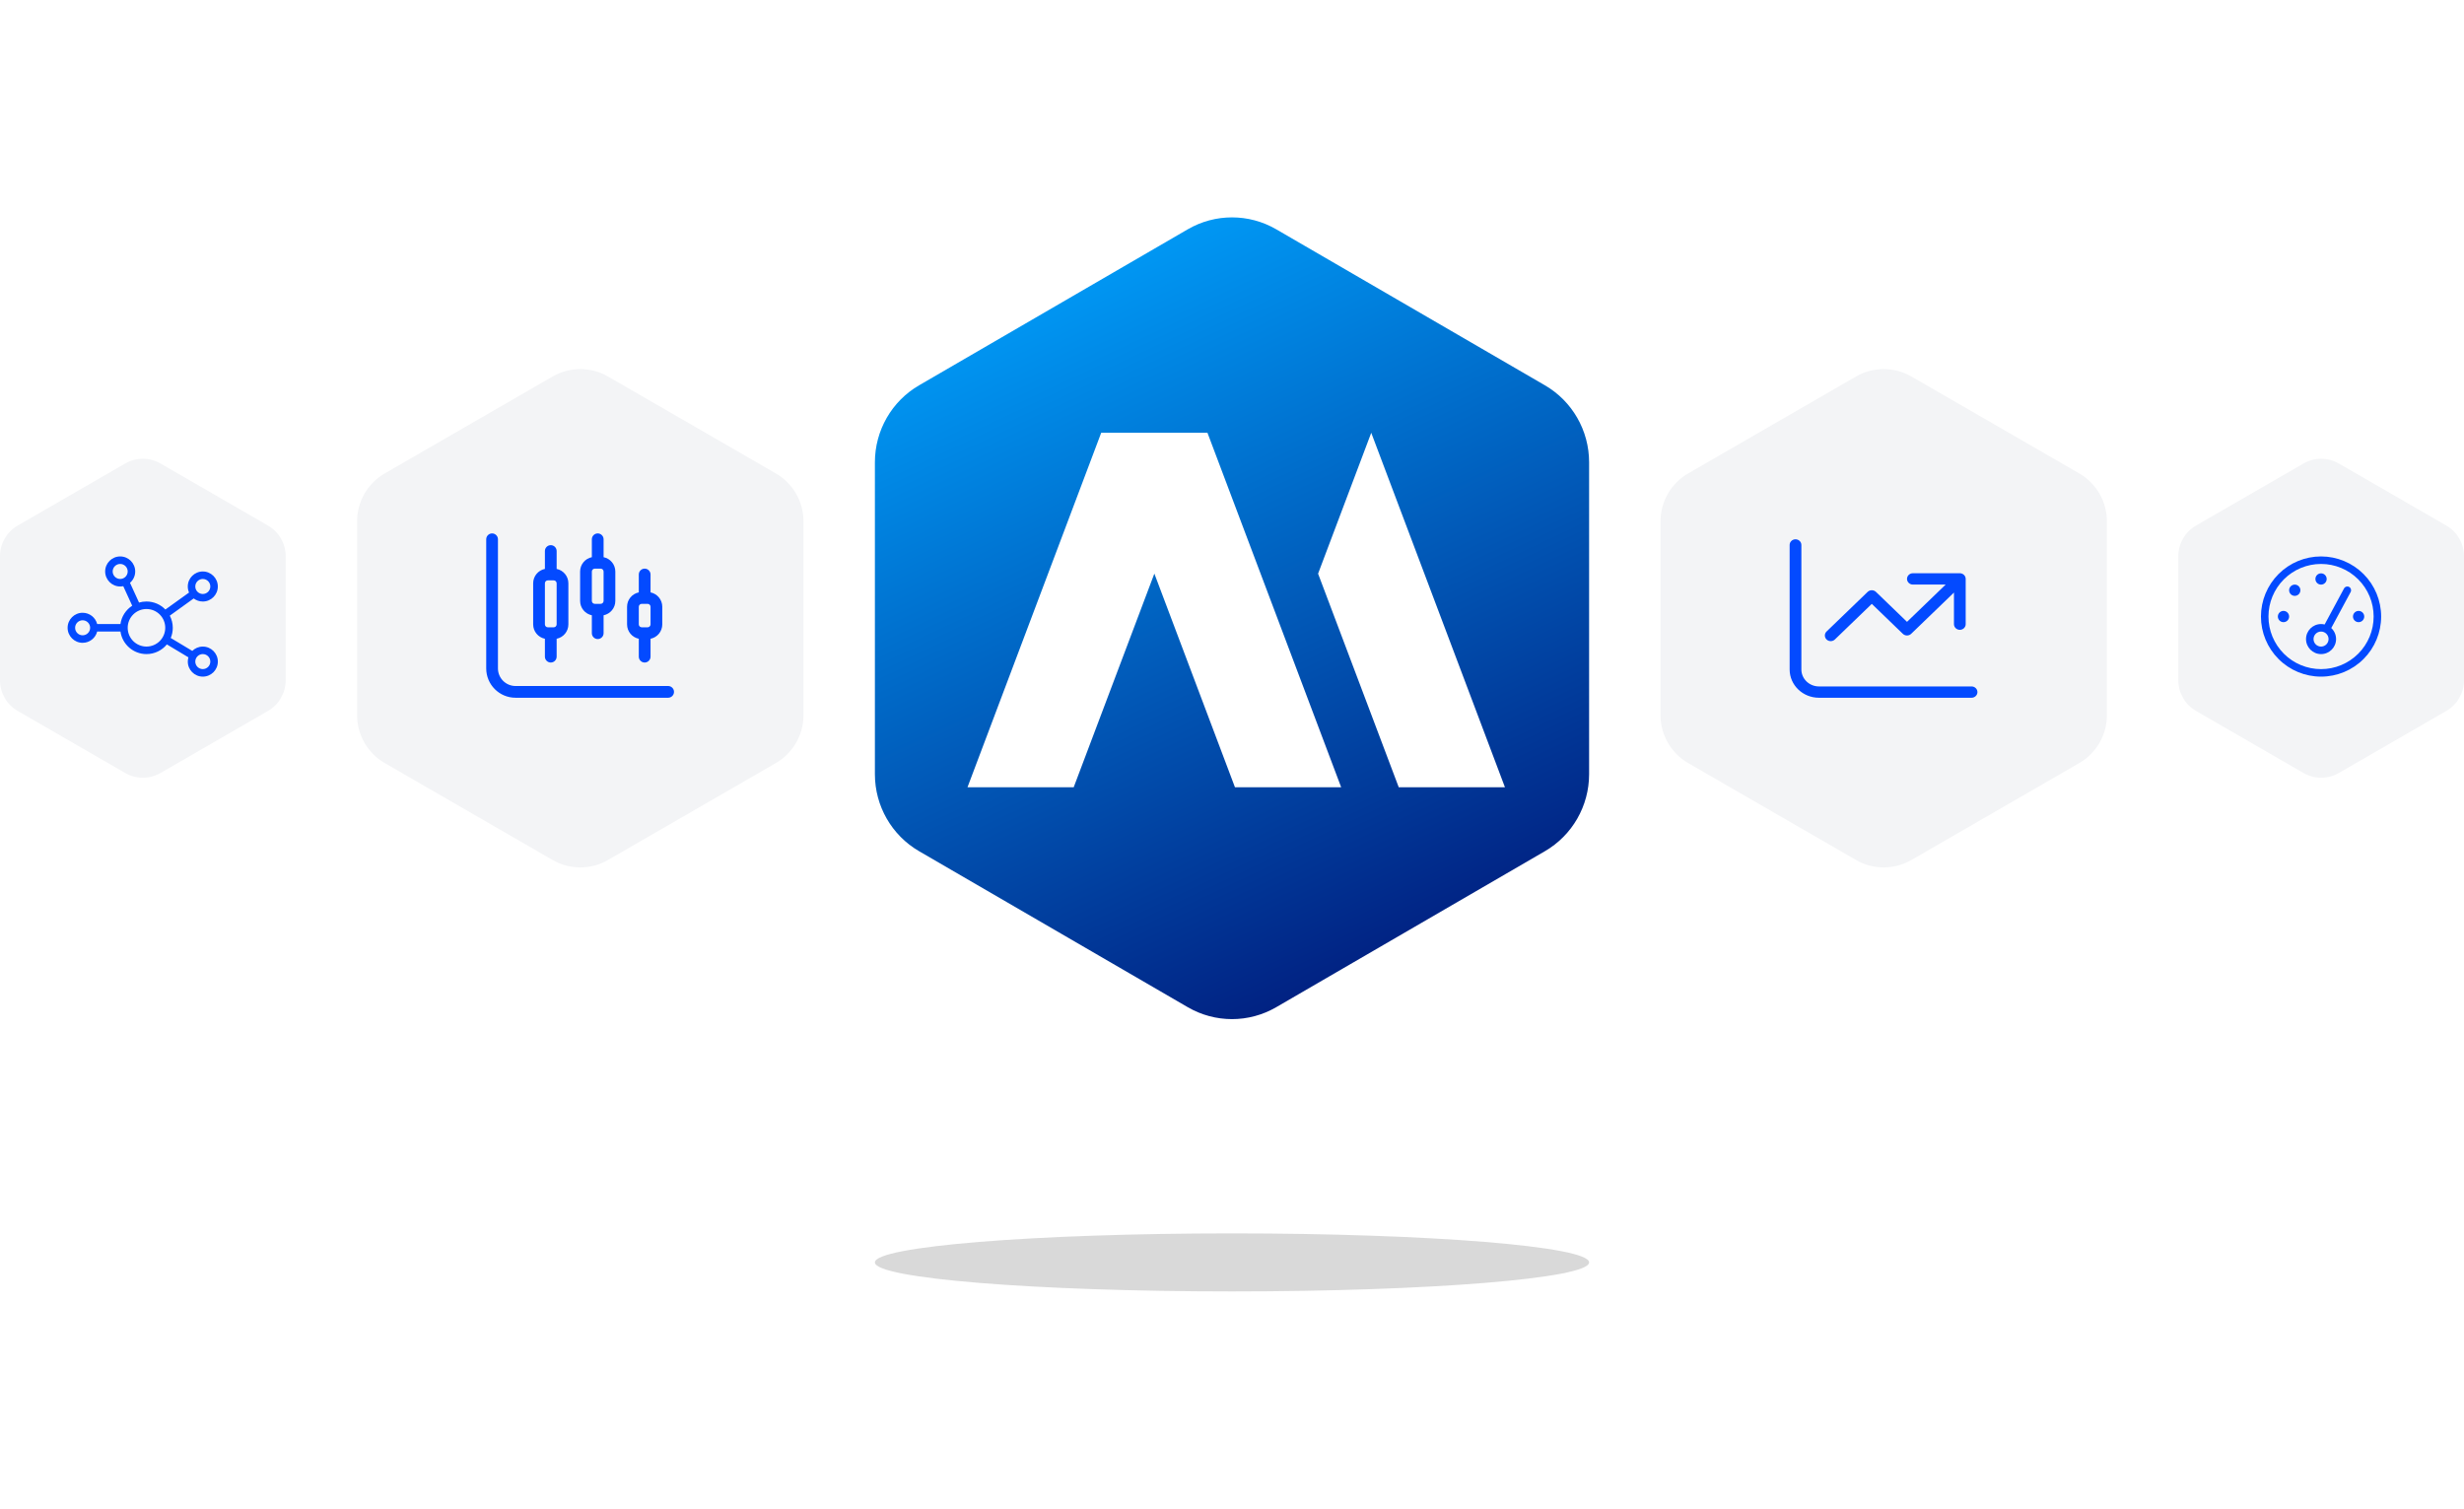
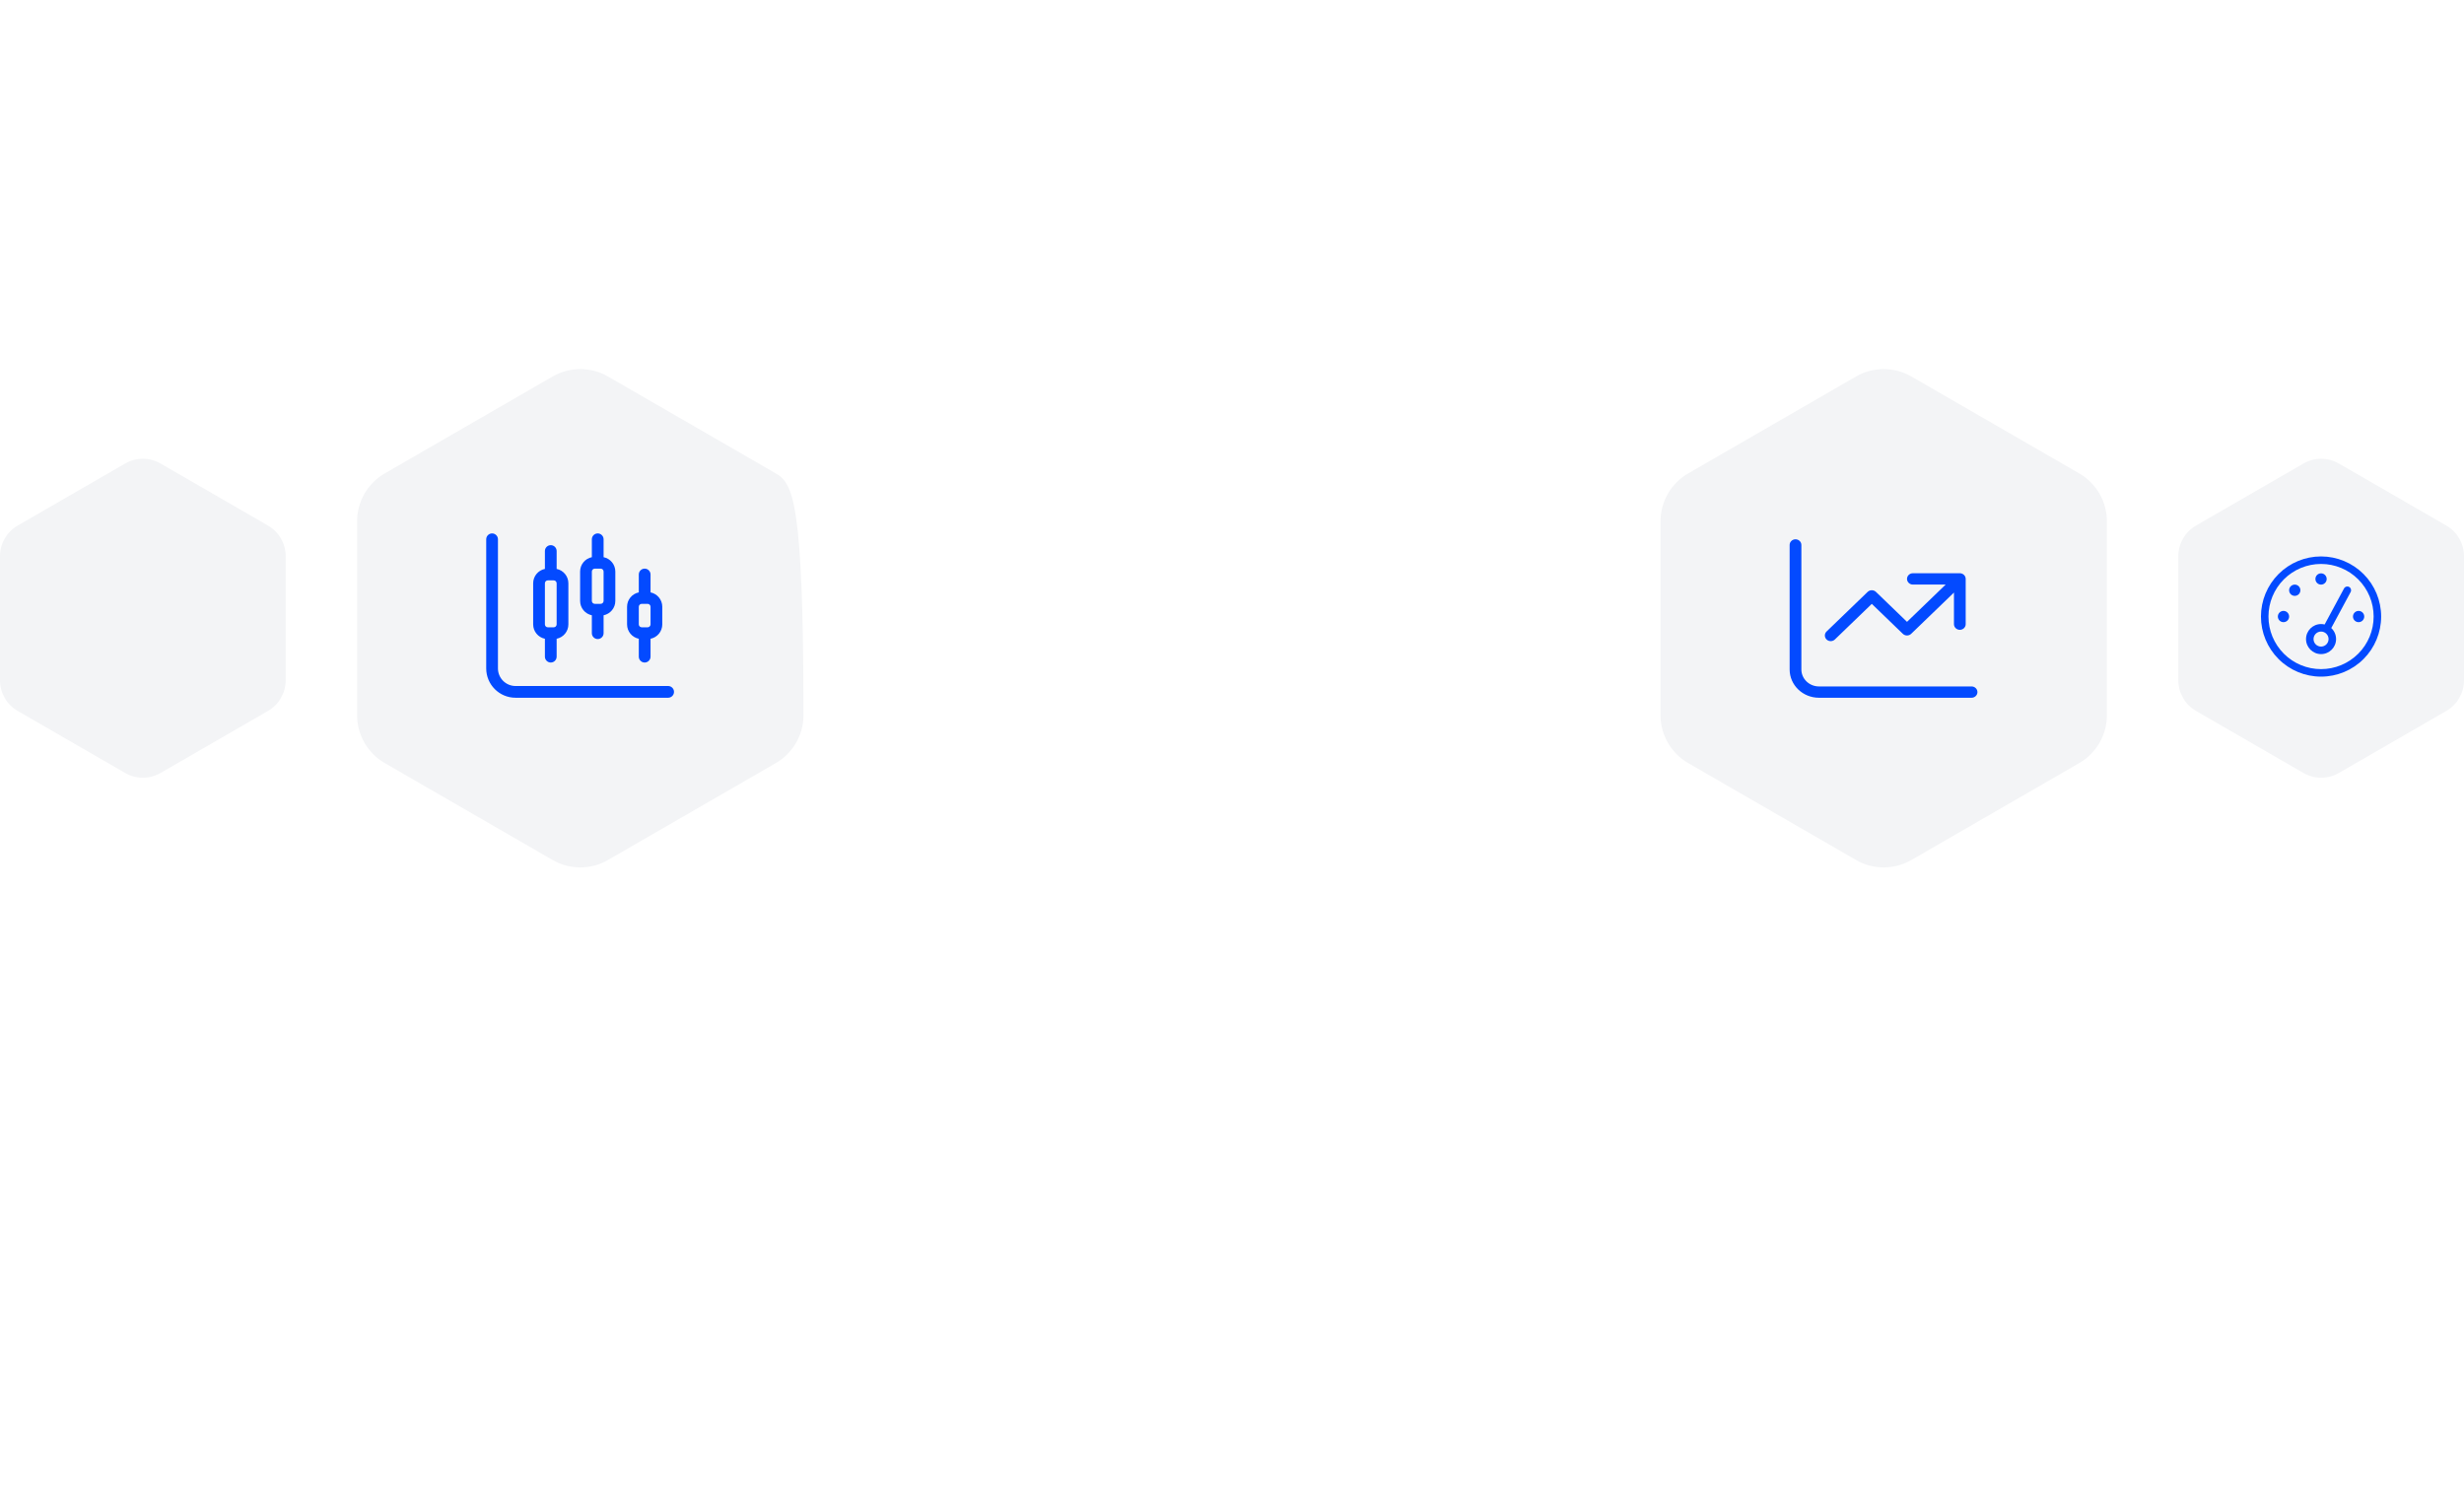
<svg xmlns="http://www.w3.org/2000/svg" width="552" height="338" viewBox="0 0 552 338" fill="none">
  <path d="M60.037 117.736L35.963 103.836C33.515 102.422 30.494 102.422 28.037 103.836L3.963 117.736C1.515 119.15 0 121.767 0 124.602V152.395C0 155.222 1.506 157.839 3.963 159.261L28.037 173.162C30.485 174.576 33.506 174.576 35.963 173.162L60.037 159.261C62.485 157.848 64 155.231 64 152.395V124.602C64 121.775 62.494 119.158 60.037 117.736Z" fill="#F3F4F6" />
-   <path d="M26.924 126.335C27.371 126.335 27.799 126.512 28.114 126.828C28.43 127.143 28.607 127.571 28.607 128.017C28.607 128.464 28.43 128.892 28.114 129.207C27.799 129.523 27.371 129.7 26.924 129.7C26.478 129.7 26.05 129.523 25.735 129.207C25.419 128.892 25.242 128.464 25.242 128.017C25.242 127.571 25.419 127.143 25.735 126.828C26.05 126.512 26.478 126.335 26.924 126.335ZM26.924 131.383C27.161 131.383 27.392 131.356 27.613 131.314L29.616 135.689C28.218 136.593 27.229 138.076 26.982 139.795H21.771C21.398 138.344 20.078 137.271 18.511 137.271C16.655 137.271 15.146 138.781 15.146 140.637C15.146 142.493 16.655 144.002 18.511 144.002C20.078 144.002 21.398 142.929 21.771 141.478H26.987C27.398 144.333 29.848 146.526 32.819 146.526C34.659 146.526 36.305 145.679 37.383 144.359L42.21 147.256C42.12 147.561 42.073 147.882 42.073 148.213C42.073 150.069 43.582 151.578 45.438 151.578C47.294 151.578 48.804 150.069 48.804 148.213C48.804 146.357 47.294 144.848 45.438 144.848C44.518 144.848 43.682 145.216 43.078 145.816L38.251 142.919C38.545 142.219 38.708 141.446 38.708 140.642C38.708 139.659 38.466 138.733 38.04 137.918L43.393 134.064C43.961 134.495 44.665 134.753 45.433 134.753C47.289 134.753 48.798 133.244 48.798 131.388C48.798 129.532 47.289 128.023 45.433 128.023C43.577 128.023 42.068 129.532 42.068 131.388C42.068 131.866 42.168 132.324 42.352 132.739L37.052 136.546C35.979 135.436 34.475 134.748 32.813 134.748C32.235 134.748 31.678 134.832 31.147 134.984L29.122 130.562C29.837 129.947 30.29 129.037 30.29 128.017C30.29 126.161 28.78 124.652 26.924 124.652C25.068 124.652 23.559 126.161 23.559 128.017C23.559 129.874 25.068 131.383 26.924 131.383ZM45.433 129.7C45.879 129.7 46.307 129.877 46.623 130.193C46.938 130.508 47.116 130.936 47.116 131.383C47.116 131.829 46.938 132.257 46.623 132.572C46.307 132.888 45.879 133.065 45.433 133.065C44.987 133.065 44.559 132.888 44.243 132.572C43.928 132.257 43.751 131.829 43.751 131.383C43.751 130.936 43.928 130.508 44.243 130.193C44.559 129.877 44.987 129.7 45.433 129.7ZM43.751 148.208C43.751 147.762 43.928 147.334 44.243 147.018C44.559 146.703 44.987 146.526 45.433 146.526C45.879 146.526 46.307 146.703 46.623 147.018C46.938 147.334 47.116 147.762 47.116 148.208C47.116 148.654 46.938 149.082 46.623 149.398C46.307 149.713 45.879 149.891 45.433 149.891C44.987 149.891 44.559 149.713 44.243 149.398C43.928 149.082 43.751 148.654 43.751 148.208ZM18.511 138.954C18.957 138.954 19.386 139.131 19.701 139.447C20.017 139.762 20.194 140.19 20.194 140.637C20.194 141.083 20.017 141.511 19.701 141.826C19.386 142.142 18.957 142.319 18.511 142.319C18.065 142.319 17.637 142.142 17.321 141.826C17.006 141.511 16.829 141.083 16.829 140.637C16.829 140.19 17.006 139.762 17.321 139.447C17.637 139.131 18.065 138.954 18.511 138.954ZM32.813 136.43C33.929 136.43 34.999 136.873 35.788 137.662C36.577 138.451 37.02 139.521 37.02 140.637C37.02 141.752 36.577 142.822 35.788 143.611C34.999 144.4 33.929 144.843 32.813 144.843C31.698 144.843 30.628 144.4 29.839 143.611C29.05 142.822 28.607 141.752 28.607 140.637C28.607 139.521 29.05 138.451 29.839 137.662C30.628 136.873 31.698 136.43 32.813 136.43Z" fill="#034AFF" />
-   <path d="M173.808 106.058L136.192 84.338C132.367 82.129 127.647 82.129 123.808 84.338L86.192 106.058C82.367 108.267 80 112.356 80 116.786V160.213C80 164.63 82.353 168.719 86.192 170.941L123.808 192.661C127.633 194.869 132.353 194.869 136.192 192.661L173.808 170.941C177.633 168.732 180 164.643 180 160.213V116.786C180 112.369 177.647 108.28 173.808 106.058Z" fill="#F3F4F6" />
+   <path d="M173.808 106.058L136.192 84.338C132.367 82.129 127.647 82.129 123.808 84.338L86.192 106.058C82.367 108.267 80 112.356 80 116.786V160.213C80 164.63 82.353 168.719 86.192 170.941L123.808 192.661C127.633 194.869 132.353 194.869 136.192 192.661L173.808 170.941C177.633 168.732 180 164.643 180 160.213C180 112.369 177.647 108.28 173.808 106.058Z" fill="#F3F4F6" />
  <path d="M111.554 120.809C111.554 120.086 110.962 119.494 110.239 119.494C109.516 119.494 108.925 120.086 108.925 120.809V149.733C108.925 153.365 111.866 156.307 115.498 156.307H149.682C150.405 156.307 150.997 155.716 150.997 154.992C150.997 154.269 150.405 153.678 149.682 153.678H115.498C113.321 153.678 111.554 151.911 111.554 149.733V120.809ZM135.22 120.809C135.22 120.086 134.628 119.494 133.905 119.494C133.182 119.494 132.59 120.086 132.59 120.809V124.753C132.59 124.778 132.59 124.794 132.59 124.819C131.086 125.123 129.961 126.446 129.961 128.04V134.614C129.961 136.208 131.095 137.531 132.59 137.835C132.59 137.86 132.59 137.876 132.59 137.901V141.845C132.59 142.568 133.182 143.16 133.905 143.16C134.628 143.16 135.22 142.568 135.22 141.845V137.901C135.22 137.876 135.22 137.86 135.22 137.835C136.723 137.531 137.849 136.208 137.849 134.614V128.04C137.849 126.446 136.715 125.123 135.22 124.819C135.22 124.794 135.22 124.778 135.22 124.753V120.809ZM123.387 122.124C122.664 122.124 122.072 122.715 122.072 123.438V127.383C122.072 127.407 122.072 127.424 122.072 127.448C120.568 127.752 119.443 129.075 119.443 130.67V139.873C119.443 141.467 120.577 142.79 122.072 143.094C122.072 143.119 122.072 143.135 122.072 143.16V147.104C122.072 147.827 122.664 148.419 123.387 148.419C124.11 148.419 124.702 147.827 124.702 147.104V143.16C124.702 143.135 124.702 143.119 124.702 143.094C126.205 142.79 127.331 141.467 127.331 139.873V130.67C127.331 129.075 126.197 127.752 124.702 127.448C124.702 127.424 124.702 127.407 124.702 127.383V123.438C124.702 122.715 124.11 122.124 123.387 122.124ZM135.22 128.04V134.614C135.22 134.975 134.924 135.271 134.562 135.271H133.247C132.886 135.271 132.59 134.975 132.59 134.614V128.04C132.59 127.678 132.886 127.383 133.247 127.383H134.562C134.924 127.383 135.22 127.678 135.22 128.04ZM143.765 135.271H145.08C145.442 135.271 145.738 135.567 145.738 135.929V139.873C145.738 140.234 145.442 140.53 145.08 140.53H143.765C143.404 140.53 143.108 140.234 143.108 139.873V135.929C143.108 135.567 143.404 135.271 143.765 135.271ZM143.108 132.642C143.108 132.666 143.108 132.683 143.108 132.707C141.604 133.011 140.479 134.334 140.479 135.929V139.873C140.479 141.467 141.613 142.79 143.108 143.094C143.108 143.119 143.108 143.135 143.108 143.16V147.104C143.108 147.827 143.7 148.419 144.423 148.419C145.146 148.419 145.738 147.827 145.738 147.104V143.16C145.738 143.135 145.738 143.119 145.738 143.094C147.241 142.79 148.367 141.467 148.367 139.873V135.929C148.367 134.334 147.233 133.011 145.738 132.707C145.738 132.683 145.738 132.666 145.738 132.642V128.697C145.738 127.974 145.146 127.383 144.423 127.383C143.7 127.383 143.108 127.974 143.108 128.697V132.642ZM124.044 130.012C124.406 130.012 124.702 130.308 124.702 130.67V139.873C124.702 140.234 124.406 140.53 124.044 140.53H122.729C122.368 140.53 122.072 140.234 122.072 139.873V130.67C122.072 130.308 122.368 130.012 122.729 130.012H124.044Z" fill="#034AFF" />
-   <path d="M346.093 86.311L285.907 51.366C279.772 47.808 272.228 47.808 266.093 51.366L205.907 86.311C199.772 89.869 196 96.444 196 103.561V173.438C196 180.555 199.772 187.13 205.907 190.689L266.093 225.633C272.228 229.192 279.772 229.192 285.907 225.633L346.093 190.689C352.228 187.13 356 180.555 356 173.438V103.561C356 96.444 352.228 89.869 346.093 86.311Z" fill="url(#paint0_linear_443_10518)" />
  <path d="M307.194 96.953L295.285 128.512L313.354 176.361H337.148L307.194 96.953Z" fill="white" />
  <path d="M300.456 176.361L270.503 96.953H246.697L216.743 176.361H240.537L258.606 128.499L276.662 176.361H300.456Z" fill="white" />
  <path d="M465.808 106.058L428.192 84.338C424.367 82.129 419.647 82.129 415.808 84.338L378.192 106.058C374.367 108.267 372 112.356 372 116.786V160.213C372 164.63 374.353 168.719 378.192 170.941L415.808 192.661C419.633 194.869 424.353 194.869 428.192 192.661L465.808 170.941C469.633 168.732 472 164.643 472 160.213V116.786C472 112.369 469.647 108.28 465.808 106.058Z" fill="#F3F4F6" />
  <path d="M403.554 122.078C403.554 121.381 402.962 120.811 402.239 120.811C401.516 120.811 400.925 121.381 400.925 122.078V149.97C400.925 153.472 403.866 156.309 407.498 156.309H441.682C442.405 156.309 442.997 155.738 442.997 155.041C442.997 154.344 442.405 153.773 441.682 153.773H407.498C405.321 153.773 403.554 152.07 403.554 149.97V122.078ZM427.22 129.685C427.22 130.382 427.811 130.953 428.534 130.953H435.881L427.22 139.305L420.26 132.593C419.75 132.102 418.912 132.102 418.403 132.593L409.199 141.468C408.69 141.959 408.69 142.767 409.199 143.258C409.709 143.75 410.547 143.75 411.056 143.258L419.331 135.279L426.291 141.991C426.801 142.482 427.639 142.482 428.148 141.991L437.738 132.744V139.827C437.738 140.525 438.329 141.095 439.052 141.095C439.775 141.095 440.367 140.525 440.367 139.827V129.685C440.367 128.988 439.775 128.417 439.052 128.417H428.534C427.811 128.417 427.22 128.988 427.22 129.685Z" fill="#034AFF" />
  <path d="M548.037 117.736L523.963 103.836C521.515 102.422 518.494 102.422 516.037 103.836L491.963 117.736C489.515 119.15 488 121.767 488 124.602V152.395C488 155.222 489.506 157.839 491.963 159.261L516.037 173.162C518.485 174.576 521.506 174.576 523.963 173.162L548.037 159.261C550.485 157.848 552 155.231 552 152.395V124.602C552 121.775 550.494 119.158 548.037 117.736Z" fill="#F3F4F6" />
  <path d="M519.975 126.335C523.099 126.335 526.095 127.576 528.305 129.786C530.514 131.995 531.755 134.991 531.755 138.115C531.755 141.24 530.514 144.236 528.305 146.445C526.095 148.654 523.099 149.896 519.975 149.896C516.85 149.896 513.854 148.654 511.645 146.445C509.436 144.236 508.195 141.24 508.195 138.115C508.195 134.991 509.436 131.995 511.645 129.786C513.854 127.576 516.85 126.335 519.975 126.335ZM519.975 151.578C523.545 151.578 526.97 150.16 529.495 147.635C532.019 145.11 533.438 141.686 533.438 138.115C533.438 134.545 532.019 131.12 529.495 128.596C526.97 126.071 523.545 124.652 519.975 124.652C516.404 124.652 512.98 126.071 510.455 128.596C507.93 131.12 506.512 134.545 506.512 138.115C506.512 141.686 507.93 145.11 510.455 147.635C512.98 150.16 516.404 151.578 519.975 151.578ZM521.237 129.701C521.237 129.366 521.104 129.045 520.867 128.809C520.631 128.572 520.31 128.439 519.975 128.439C519.64 128.439 519.319 128.572 519.082 128.809C518.846 129.045 518.713 129.366 518.713 129.701C518.713 130.036 518.846 130.357 519.082 130.593C519.319 130.83 519.64 130.963 519.975 130.963C520.31 130.963 520.631 130.83 520.867 130.593C521.104 130.357 521.237 130.036 521.237 129.701ZM518.292 143.164C518.292 142.718 518.469 142.29 518.785 141.974C519.1 141.658 519.528 141.481 519.975 141.481C520.421 141.481 520.849 141.658 521.165 141.974C521.48 142.29 521.658 142.718 521.658 143.164C521.658 143.61 521.48 144.038 521.165 144.354C520.849 144.67 520.421 144.847 519.975 144.847C519.528 144.847 519.1 144.67 518.785 144.354C518.469 144.038 518.292 143.61 518.292 143.164ZM523.341 143.164C523.341 142.186 522.925 141.308 522.262 140.692L526.606 132.625C526.827 132.215 526.675 131.705 526.265 131.484C525.854 131.263 525.344 131.415 525.123 131.826L520.779 139.893C520.522 139.83 520.254 139.798 519.975 139.798C518.118 139.798 516.609 141.308 516.609 143.164C516.609 145.02 518.118 146.53 519.975 146.53C521.831 146.53 523.341 145.02 523.341 143.164ZM515.347 132.225C515.347 131.891 515.214 131.57 514.977 131.333C514.74 131.096 514.419 130.963 514.085 130.963C513.75 130.963 513.429 131.096 513.192 131.333C512.956 131.57 512.823 131.891 512.823 132.225C512.823 132.56 512.956 132.881 513.192 133.118C513.429 133.354 513.75 133.487 514.085 133.487C514.419 133.487 514.74 133.354 514.977 133.118C515.214 132.881 515.347 132.56 515.347 132.225ZM511.56 139.378C511.895 139.378 512.216 139.245 512.453 139.008C512.69 138.771 512.823 138.45 512.823 138.115C512.823 137.781 512.69 137.46 512.453 137.223C512.216 136.986 511.895 136.853 511.56 136.853C511.226 136.853 510.905 136.986 510.668 137.223C510.431 137.46 510.298 137.781 510.298 138.115C510.298 138.45 510.431 138.771 510.668 139.008C510.905 139.245 511.226 139.378 511.56 139.378ZM529.651 138.115C529.651 137.781 529.518 137.46 529.282 137.223C529.045 136.986 528.724 136.853 528.389 136.853C528.054 136.853 527.733 136.986 527.497 137.223C527.26 137.46 527.127 137.781 527.127 138.115C527.127 138.45 527.26 138.771 527.497 139.008C527.733 139.245 528.054 139.378 528.389 139.378C528.724 139.378 529.045 139.245 529.282 139.008C529.518 138.771 529.651 138.45 529.651 138.115Z" fill="#034AFF" />
  <g filter="url(#filter0_f_443_10518)">
-     <ellipse cx="276" cy="282.803" rx="80" ry="6.5" fill="#D9D9D9" />
-   </g>
+     </g>
  <defs>
    <filter id="filter0_f_443_10518" x="180" y="260.303" width="192" height="45" filterUnits="userSpaceOnUse" color-interpolation-filters="sRGB">
      <feFlood flood-opacity="0" result="BackgroundImageFix" />
      <feBlend mode="normal" in="SourceGraphic" in2="BackgroundImageFix" result="shape" />
      <feGaussianBlur stdDeviation="8" result="effect1_foregroundBlur_443_10518" />
    </filter>
    <linearGradient id="paint0_linear_443_10518" x1="231.714" y1="48.697" x2="324.653" y2="246.76" gradientUnits="userSpaceOnUse">
      <stop stop-color="#00A3FF" />
      <stop offset="0.869" stop-color="#011D7E" />
    </linearGradient>
  </defs>
</svg>